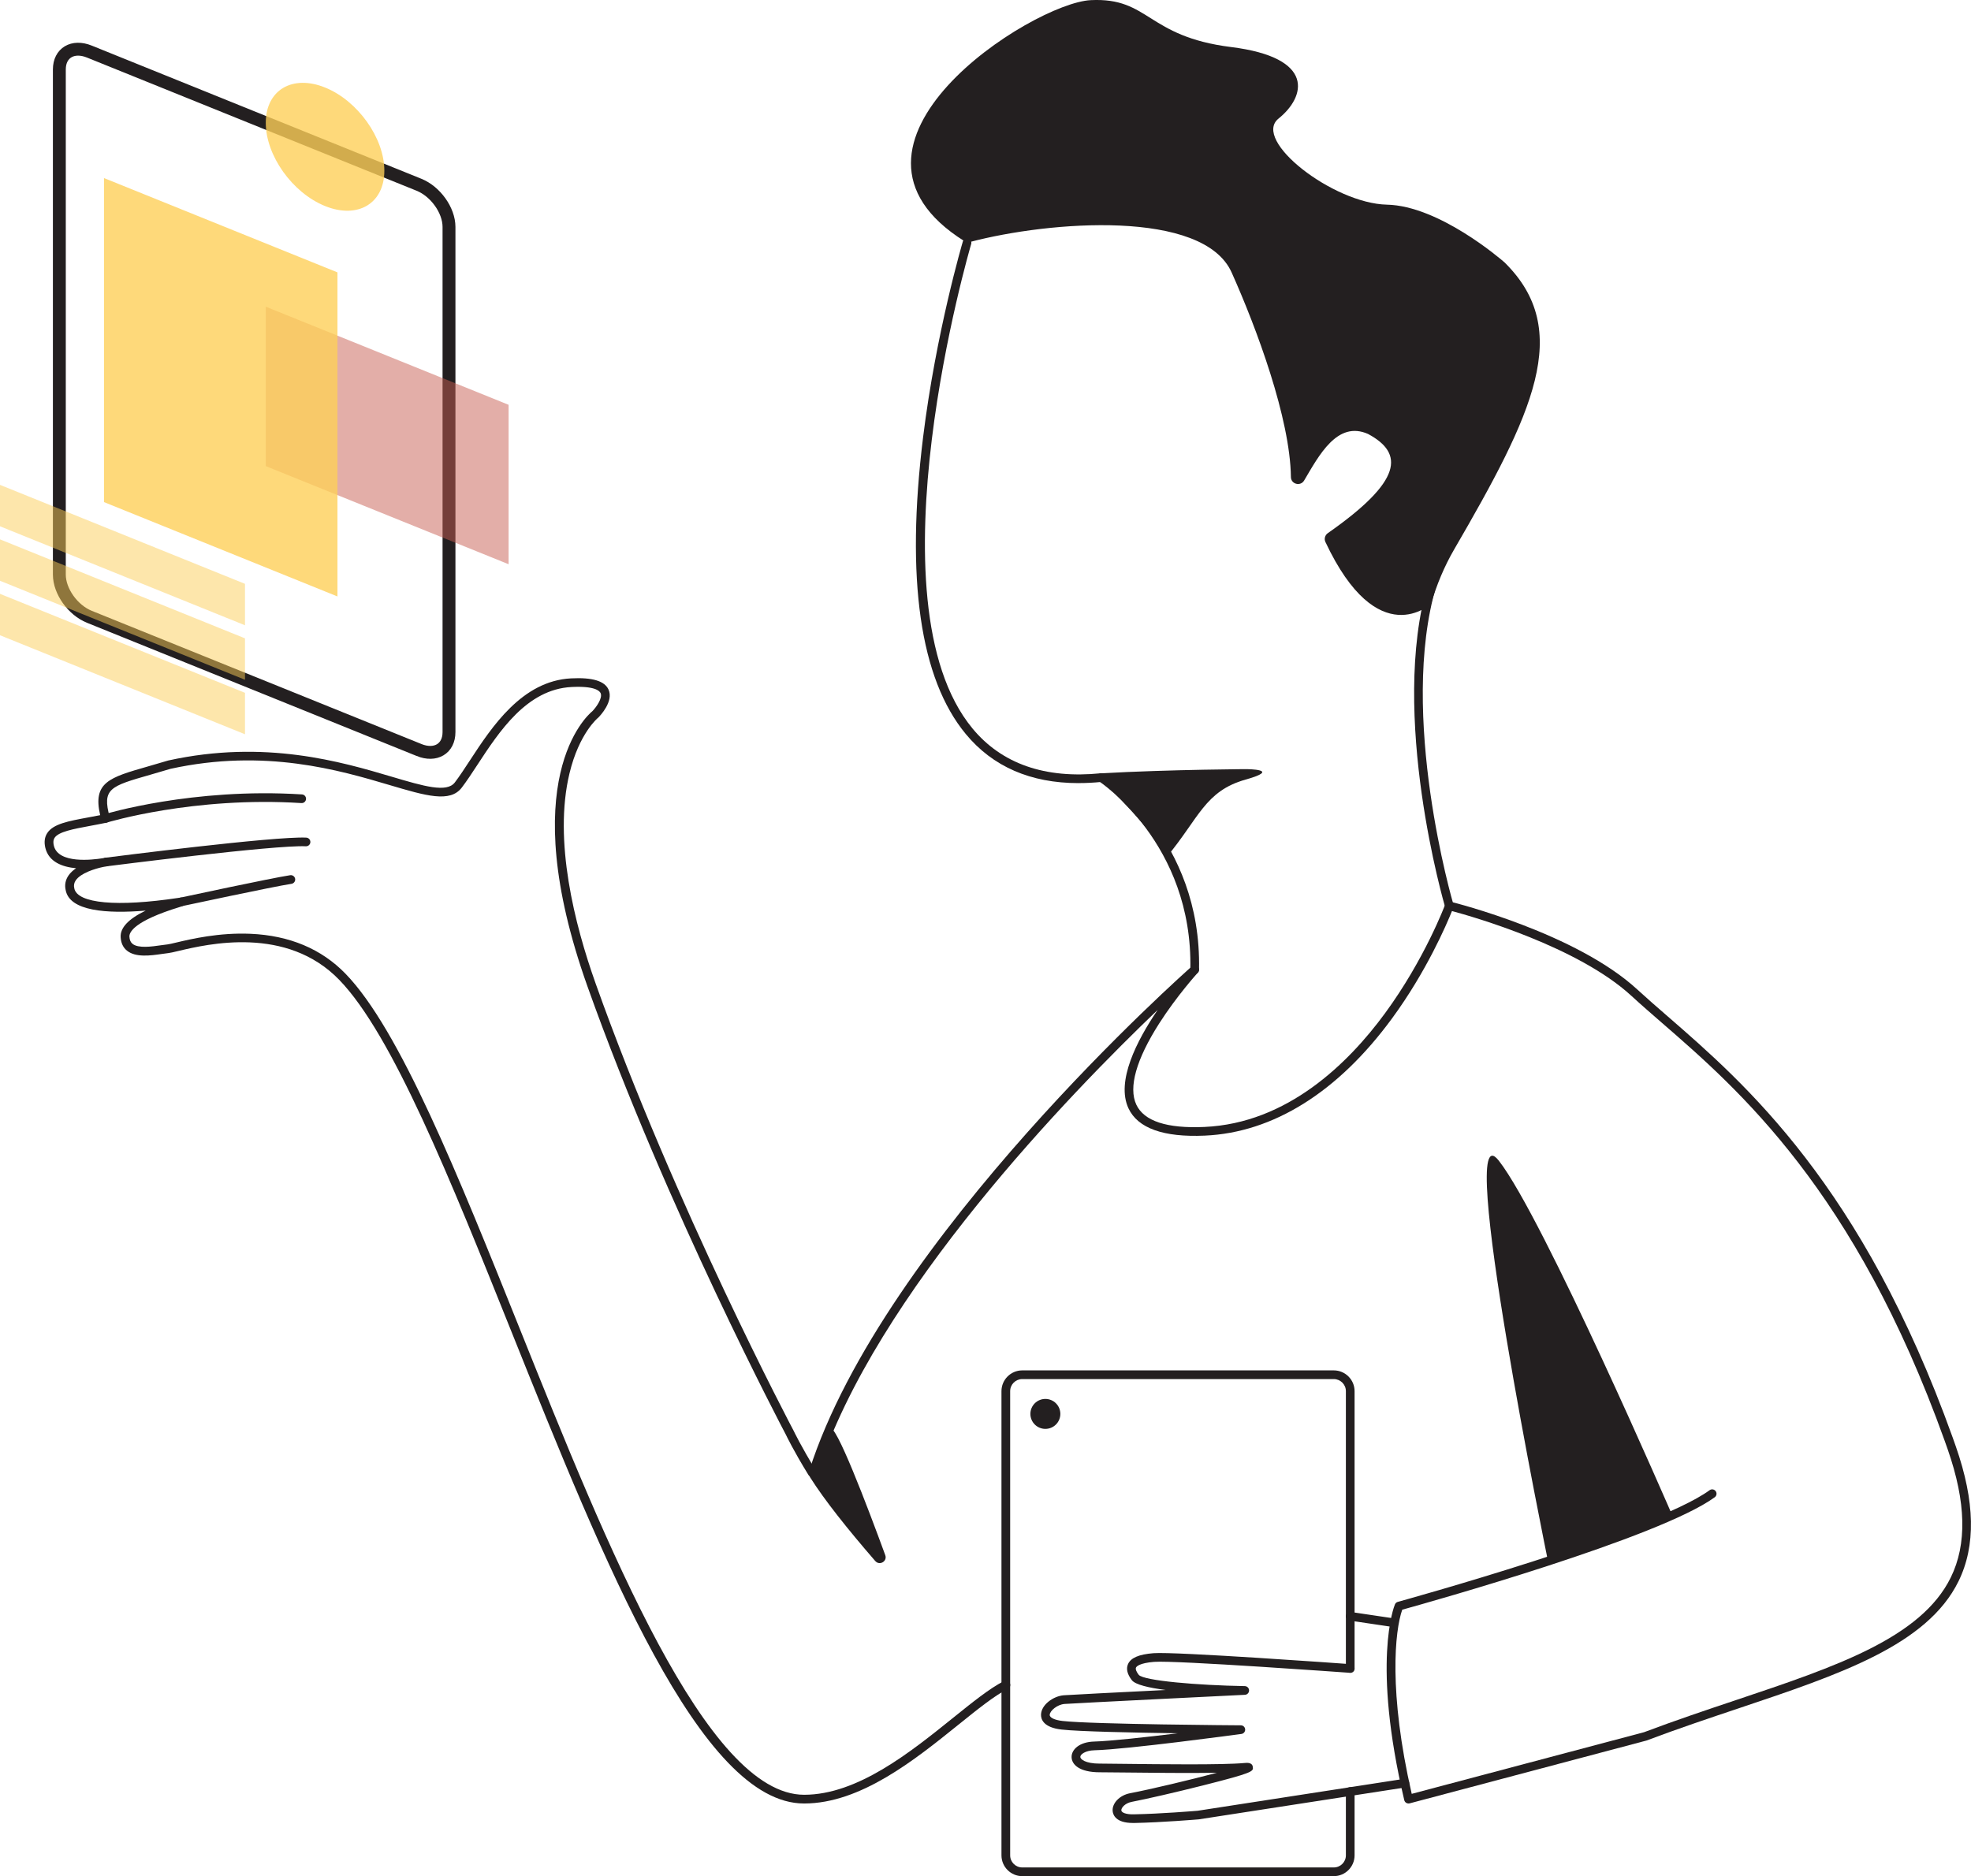
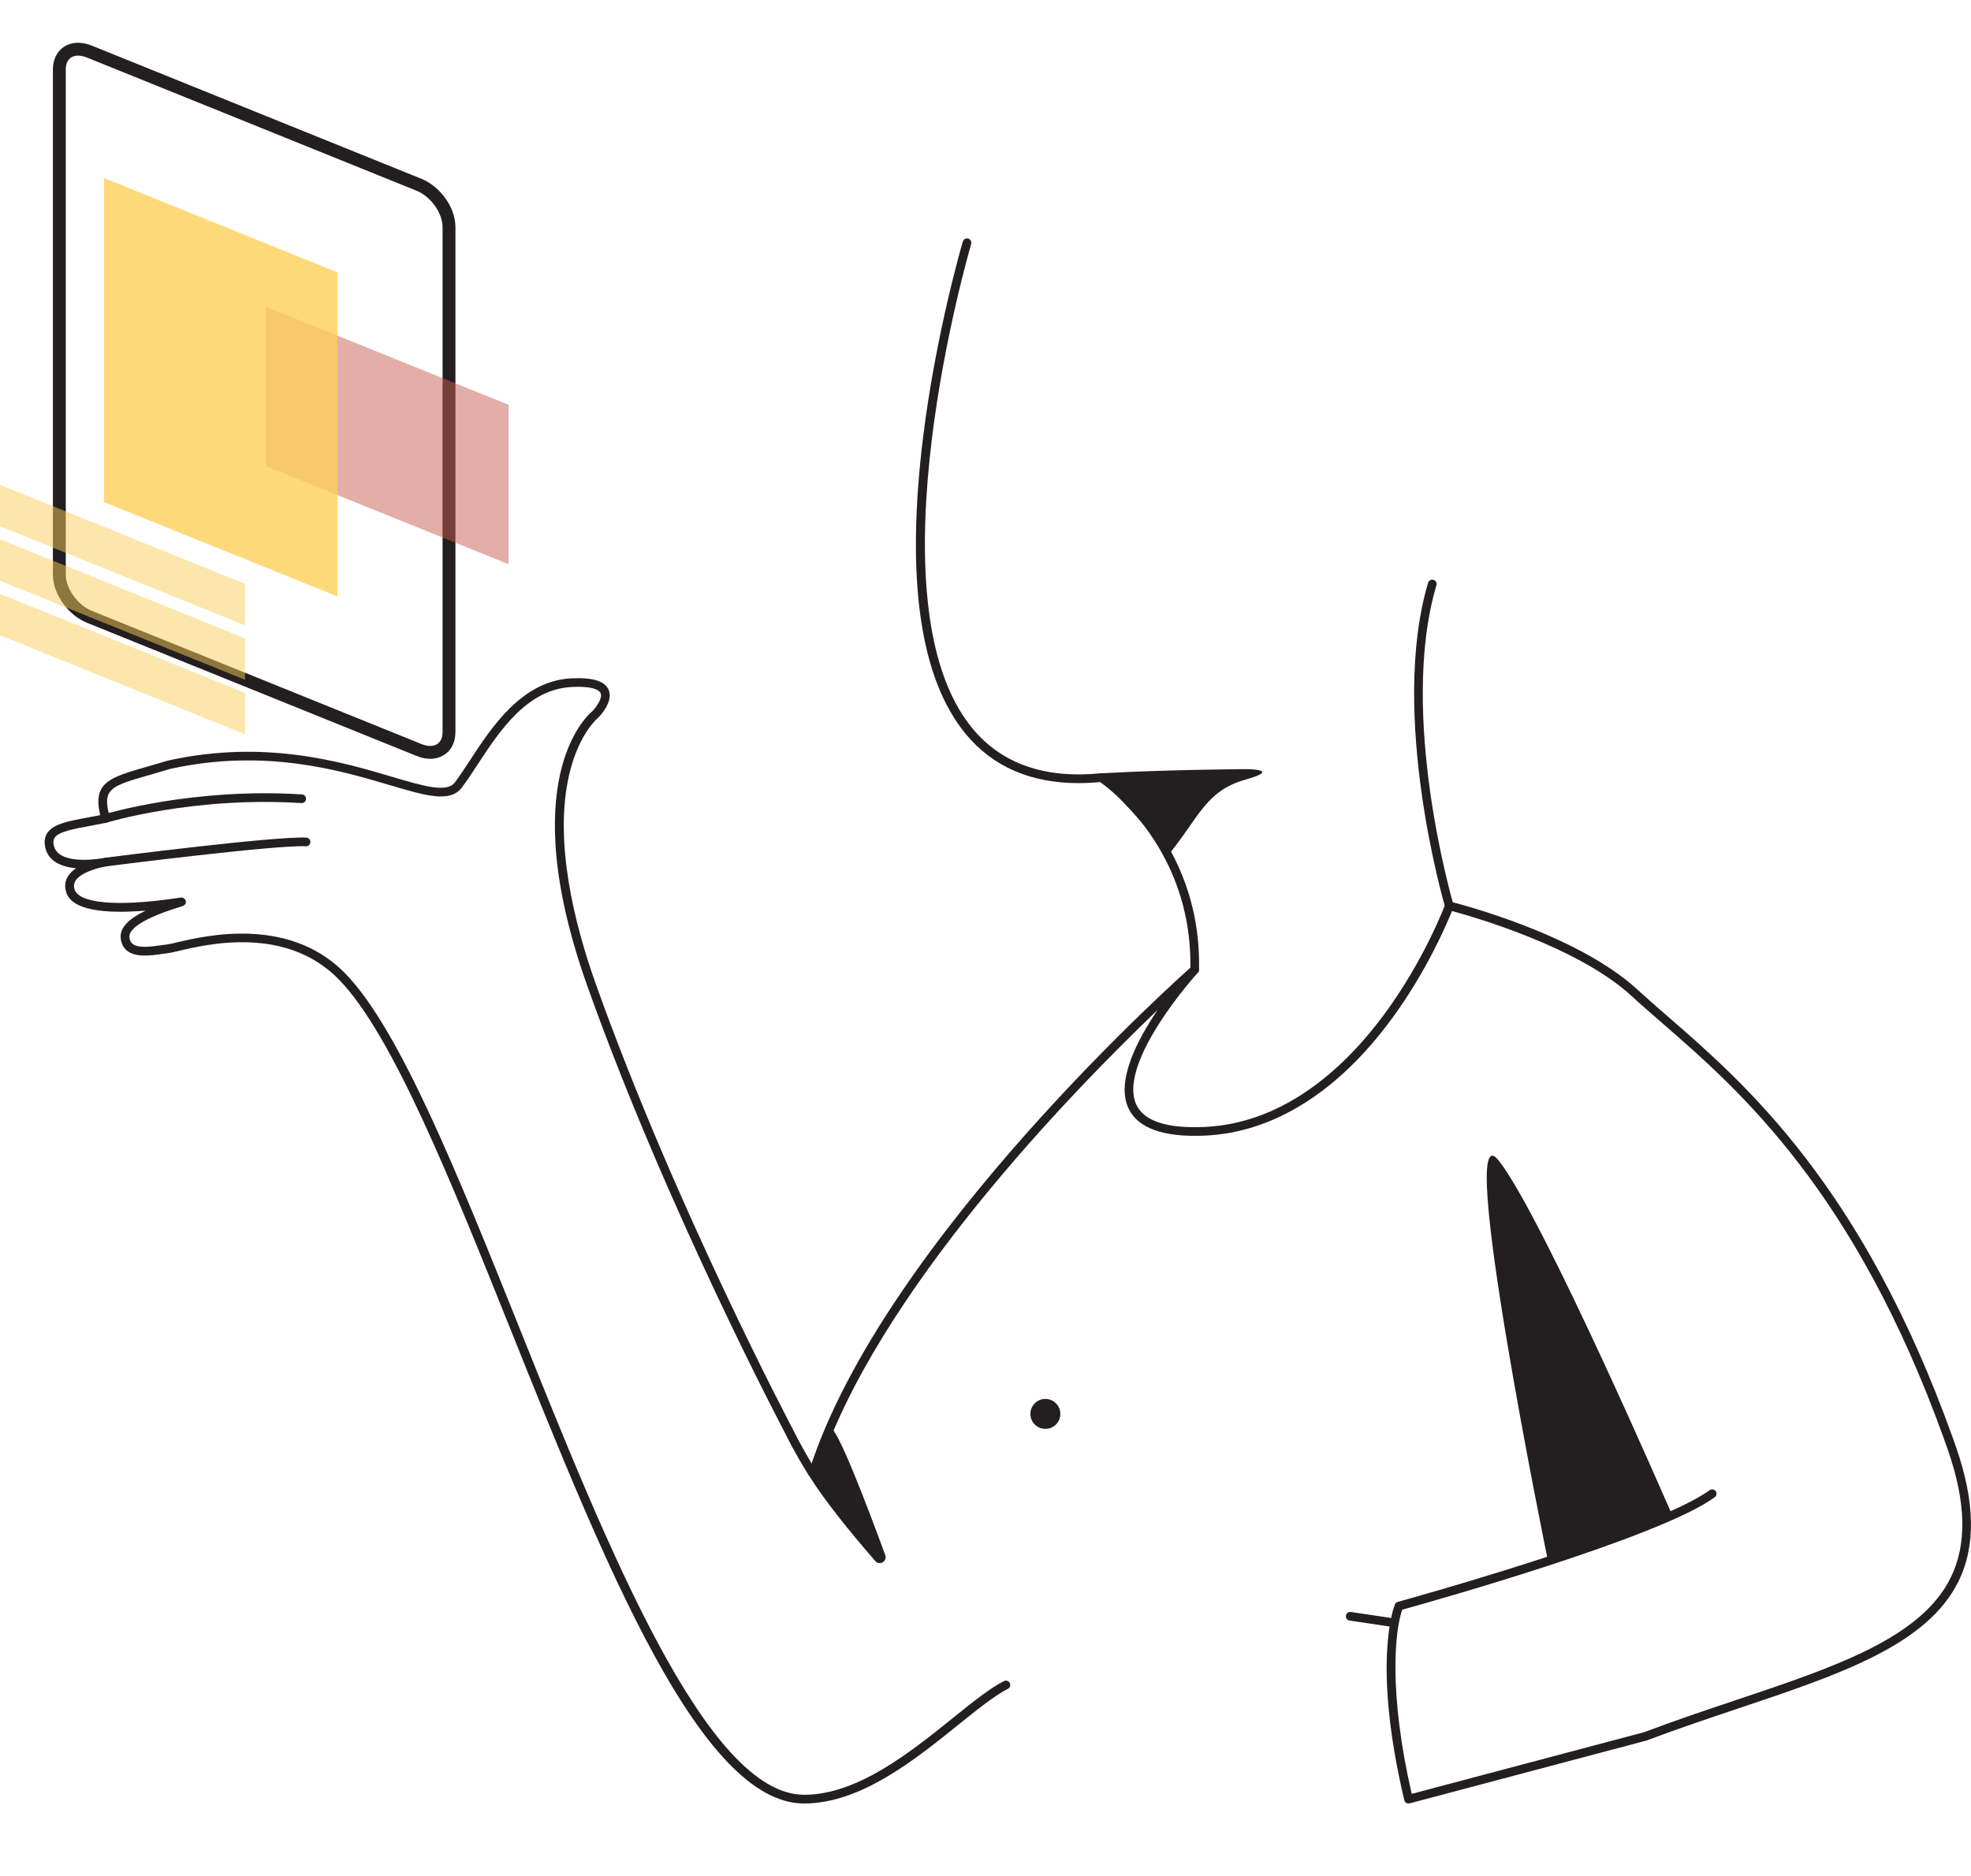
<svg xmlns="http://www.w3.org/2000/svg" width="459" height="437" viewBox="0 0 459 437" fill="none">
  <g clip-path="url(#clip0_6136_11541)">
    <path d="M187.244 420.079C163.167 420.079 140.797 364.269 119.156 310.301C104.864 274.644 91.361 240.972 78.986 228.216C66.711 215.554 48.377 219.887 41.48 221.52C40.387 221.777 39.665 221.952 39.199 222C38.774 222.04 38.282 222.114 37.742 222.195C35.144 222.573 31.581 223.086 29.556 221.419C28.659 220.69 28.173 219.637 28.099 218.294C27.977 216.101 29.894 214.049 33.922 212.105C24.792 212.861 16.236 212.22 15.298 207.353C15.014 206.145 15.23 204.984 15.946 203.932C16.391 203.277 17.012 202.717 17.72 202.237C14.556 201.947 11.37 200.793 10.561 197.499C10.237 196.15 10.385 194.995 10.993 194.057C12.383 191.911 15.838 191.27 20.615 190.386C21.479 190.224 22.383 190.055 23.328 189.873C21.553 182.212 25.48 181.092 34.435 178.527C35.852 178.122 37.418 177.67 39.145 177.15C39.172 177.143 39.199 177.137 39.219 177.13C61.744 172.183 79.532 177.447 91.301 180.937C98.697 183.13 104.041 184.709 105.917 182.253C107.017 180.808 108.198 179.006 109.446 177.096C114.554 169.294 121.552 158.603 132.983 158.009C137.95 157.753 140.811 158.61 141.715 160.628C142.95 163.381 139.724 166.743 139.353 167.121C139.326 167.148 139.293 167.175 139.259 167.202C139.218 167.235 134.866 170.799 132.626 180.113C128.84 195.812 133.84 215.392 138.699 229.053C157.155 280.921 184.558 332.777 184.835 333.29C184.875 333.371 186.542 336.894 189.99 342.496C190.281 342.975 190.132 343.596 189.66 343.886C189.181 344.183 188.56 344.035 188.27 343.555C184.754 337.845 183.094 334.342 183.026 334.194C182.77 333.715 155.299 281.731 136.796 229.728C119.737 181.794 136.627 166.736 137.956 165.649C138.827 164.752 140.386 162.605 139.866 161.444C139.63 160.925 138.503 159.744 133.091 160.02C122.686 160.56 116.289 170.333 111.147 178.19C109.878 180.127 108.677 181.962 107.53 183.461C104.803 187.031 99.203 185.371 90.727 182.86C79.161 179.431 61.697 174.255 39.699 179.08C37.985 179.6 36.419 180.046 35.002 180.457C25.663 183.13 23.719 183.69 25.561 190.365C25.636 190.635 25.595 190.926 25.447 191.162C25.298 191.398 25.062 191.567 24.792 191.627C23.463 191.904 22.194 192.14 21.007 192.363C17.046 193.099 13.631 193.733 12.713 195.151C12.524 195.448 12.295 195.961 12.551 197.013C13.591 201.239 21.54 200.287 23.875 199.909C24.273 199.828 24.536 199.787 24.583 199.781C25.123 199.7 25.629 200.064 25.724 200.604C25.818 201.144 25.474 201.657 24.941 201.772C24.866 201.785 24.529 201.86 24.009 201.94C22.093 202.345 18.807 203.351 17.639 205.059C17.248 205.639 17.14 206.226 17.302 206.915C17.99 210.458 27.276 211.295 41.548 209.142C41.858 209.095 42.054 209.068 42.121 209.061C42.641 209.007 43.154 209.358 43.255 209.871C43.437 210.782 42.654 211.025 41.892 211.255C31.122 214.548 30.083 217.187 30.137 218.173C30.177 218.929 30.413 219.475 30.859 219.84C32.195 220.94 35.373 220.481 37.472 220.177C38.039 220.096 38.565 220.022 39.017 219.975C39.348 219.941 40.097 219.766 41.035 219.543C44.517 218.719 51.002 217.187 58.33 217.504C67.413 217.896 74.862 221.028 80.463 226.805C93.116 239.852 106.686 273.706 121.059 309.545C141.452 360.408 164.564 418.048 187.264 418.048C199.708 418.048 212.016 408.126 221.909 400.162C226.504 396.463 230.465 393.264 233.792 391.57C234.291 391.32 234.898 391.516 235.155 392.016C235.411 392.515 235.209 393.123 234.71 393.379C231.572 394.979 227.685 398.11 223.177 401.741C213.042 409.908 200.423 420.079 187.264 420.079H187.244Z" fill="#231F20" />
-     <path d="M42.195 211.086C41.73 211.086 41.311 210.762 41.21 210.283C41.095 209.736 41.44 209.196 41.986 209.081C42.85 208.892 63.249 204.512 67.581 203.857C68.135 203.776 68.648 204.154 68.735 204.708C68.816 205.261 68.438 205.774 67.885 205.862C63.614 206.51 42.627 211.018 42.411 211.059C42.337 211.072 42.27 211.079 42.195 211.079V211.086Z" fill="#231F20" />
    <path d="M24.704 201.799C24.205 201.799 23.767 201.428 23.699 200.915C23.625 200.361 24.023 199.855 24.576 199.781C26.182 199.571 63.985 194.739 71.32 195.103C71.88 195.13 72.305 195.61 72.278 196.163C72.251 196.723 71.765 197.155 71.219 197.121C64.072 196.764 25.224 201.738 24.833 201.785C24.792 201.785 24.745 201.792 24.704 201.792V201.799Z" fill="#231F20" />
    <path d="M24.57 191.654C24.138 191.654 23.74 191.378 23.605 190.939C23.443 190.406 23.74 189.839 24.273 189.67C24.475 189.609 44.874 183.42 70.321 185.04C70.881 185.074 71.3 185.56 71.266 186.113C71.232 186.667 70.753 187.099 70.193 187.058C45.117 185.459 25.069 191.54 24.866 191.6C24.765 191.634 24.664 191.648 24.57 191.648V191.654Z" fill="#231F20" />
    <path d="M251.175 182.408C240.007 182.408 231.187 178.574 224.905 170.968C214.249 158.076 210.902 134.825 214.965 101.854C217.974 77.428 224.162 56.465 224.223 56.256C224.385 55.723 224.945 55.412 225.485 55.574C226.018 55.736 226.328 56.296 226.166 56.836C225.924 57.666 201.847 139.894 226.47 169.679C233.279 177.913 243.34 181.429 256.371 180.113C256.917 180.066 257.423 180.464 257.477 181.018C257.531 181.571 257.126 182.07 256.573 182.124C254.717 182.313 252.922 182.401 251.181 182.401L251.175 182.408Z" fill="#231F20" />
    <path d="M278.214 226.866H278.194C277.634 226.852 277.195 226.387 277.202 225.833C277.85 196.46 256.134 182.118 255.918 181.976C255.446 181.672 255.311 181.044 255.615 180.579C255.918 180.106 256.539 179.971 257.012 180.275C257.241 180.424 279.901 195.34 279.226 225.88C279.213 226.434 278.76 226.873 278.214 226.873V226.866Z" fill="#231F20" />
-     <path d="M333.264 140.609C333.264 140.609 320.909 152.333 308.654 126.233C308.317 125.511 308.56 124.647 309.214 124.188C326.671 111.985 326.995 105.6 318.594 101.085C311.434 97.906 307.176 106.059 303.701 111.924C302.851 113.355 300.644 112.782 300.624 111.115C300.442 97.461 292.641 76.457 286.818 63.464C280.198 48.697 244.413 51.471 225.883 56.364C225.438 56.478 224.965 56.411 224.581 56.168C188.749 33.679 240.351 0.715 253.995 0.034C267.721 -0.648 266.972 8.497 286.716 10.961C306.461 13.425 304.025 22.57 297.749 27.612C291.474 32.653 310.456 47.394 322.98 47.671C335.1 47.934 349.473 60.332 350.384 61.129C350.418 61.156 350.445 61.183 350.472 61.217C366.363 76.997 357.024 96.327 338.629 127.995C336.328 131.956 334.573 136.209 333.264 140.609Z" fill="#231F20" />
    <path d="M337.509 212.004C337.07 212.004 336.672 211.72 336.537 211.282C336.402 210.836 323.446 166.506 332.569 135.743C332.731 135.21 333.291 134.899 333.831 135.061C334.364 135.223 334.675 135.783 334.513 136.317C325.551 166.506 338.346 210.262 338.474 210.701C338.636 211.234 338.325 211.801 337.792 211.963C337.698 211.99 337.597 212.004 337.502 212.004H337.509Z" fill="#231F20" />
    <path d="M290.678 179.161C292.709 179.114 272.093 179.229 256.553 180.12C256.539 180.12 255.972 181.112 255.986 181.125C256.674 181.848 269.246 194.044 271.689 199.585C271.689 199.598 271.709 199.598 271.716 199.585C279.219 190.561 280.603 184.25 290.07 181.584C298.735 179.148 290.09 179.175 290.678 179.161Z" fill="#231F20" />
-     <path d="M310.611 437H238.056C235.391 437 233.218 434.827 233.218 432.161V324.036C233.218 321.37 235.391 319.197 238.056 319.197H310.611C313.277 319.197 315.449 321.37 315.449 324.036V388.614C315.449 389.174 314.997 389.626 314.437 389.626C313.877 389.626 313.425 389.174 313.425 388.614V324.036C313.425 322.484 312.163 321.222 310.611 321.222H238.056C236.504 321.222 235.243 322.484 235.243 324.036V432.161C235.243 433.713 236.504 434.975 238.056 434.975H310.611C312.163 434.975 313.425 433.713 313.425 432.161V417.285C313.425 416.725 313.877 416.273 314.437 416.273C314.997 416.273 315.449 416.725 315.449 417.285V432.161C315.449 434.827 313.277 437 310.611 437Z" fill="#231F20" />
    <path d="M328.008 420.079C327.825 420.079 327.643 420.032 327.488 419.938C327.252 419.796 327.083 419.566 327.022 419.303C319.451 387.224 324.627 374.238 324.849 373.705C324.971 373.414 325.214 373.198 325.518 373.117C326.111 372.955 385.015 356.696 398.126 347.105C398.578 346.775 399.213 346.876 399.543 347.328C399.874 347.78 399.773 348.415 399.321 348.746C386.412 358.195 332.704 373.232 326.55 374.94C324.836 379.766 323.318 394.175 328.757 417.832L382.855 403.476C390.184 400.716 397.377 398.299 404.334 395.971C427.426 388.229 447.366 381.541 454.29 367.434C458.096 359.673 457.866 349.927 453.588 337.629C453.352 336.948 453.109 336.252 452.859 335.564C431.967 277.27 404.901 253.762 386.985 238.211C384.461 236.018 382.073 233.946 379.927 231.968C367.483 220.501 343.015 213.522 338.13 212.206C336.888 215.297 332.212 226.252 324.168 237.219C311.59 254.376 296.508 263.812 280.562 264.514C270.946 264.939 264.968 262.799 262.795 258.156C259.866 251.886 264.704 242.416 269.597 235.228C249.704 254.248 203.696 301.466 190.389 343.157C190.22 343.69 189.646 343.987 189.113 343.812C188.58 343.643 188.29 343.069 188.459 342.543C205.673 288.595 276.824 225.732 277.539 225.104C277.944 224.753 278.551 224.774 278.929 225.158C279.307 225.543 279.314 226.15 278.956 226.549C278.909 226.603 274.091 231.901 269.941 238.4C264.596 246.776 262.754 253.317 264.623 257.305C266.412 261.132 271.736 262.887 280.468 262.496C299.801 261.645 313.999 247.654 322.501 236.065C331.793 223.41 336.51 210.782 336.557 210.654C336.733 210.168 337.252 209.898 337.752 210.019C338.946 210.316 367.119 217.417 381.29 230.477C383.415 232.434 385.791 234.499 388.301 236.679C406.372 252.372 433.675 276.082 454.749 334.876C454.998 335.578 455.241 336.266 455.484 336.961C459.951 349.792 460.147 360.051 456.092 368.319C448.797 383.187 428.485 389.998 404.962 397.888C398.011 400.216 390.818 402.632 383.503 405.386C383.469 405.4 383.436 405.406 383.409 405.42L328.257 420.052C328.169 420.073 328.082 420.086 328.001 420.086L328.008 420.079Z" fill="#231F20" />
    <path d="M324.019 378.908C323.972 378.908 323.918 378.908 323.871 378.895L314.289 377.471C313.735 377.39 313.358 376.877 313.439 376.323C313.52 375.77 314.032 375.385 314.586 375.473L324.168 376.897C324.721 376.978 325.099 377.491 325.018 378.044C324.944 378.544 324.512 378.908 324.019 378.908Z" fill="#231F20" />
-     <path d="M263.814 424.615C259.839 424.615 259.205 422.718 259.117 421.888C258.921 420.032 260.737 418.149 263.159 417.69C268.065 416.752 277.121 414.585 283.396 412.925C276.824 413.033 267.835 412.925 261.749 412.858C259.164 412.824 257.12 412.804 256.276 412.81C256.229 412.81 256.175 412.81 256.128 412.81C251.323 412.81 249.575 410.988 249.548 409.267C249.521 407.539 251.323 405.737 254.832 405.649C258.503 405.555 266.803 404.637 274.28 403.726C263.928 403.577 251.229 403.314 247.207 402.855C243.003 402.376 242.409 400.479 242.429 399.399C242.47 397.078 245.311 395.06 247.733 394.871C249.029 394.769 260.73 394.175 271.473 393.642C267.552 393.136 264.387 392.407 263.577 391.354C262.505 389.957 262.208 388.702 262.687 387.615C263.335 386.15 265.217 385.341 268.611 385.071C273.646 384.666 312.838 387.5 314.505 387.622C315.065 387.662 315.483 388.148 315.443 388.702C315.402 389.262 314.91 389.68 314.363 389.64C313.958 389.613 273.659 386.697 268.78 387.089C265.278 387.372 264.65 388.189 264.542 388.438C264.394 388.776 264.623 389.39 265.19 390.119C266.391 391.496 278.943 392.549 289.888 392.738C290.435 392.745 290.873 393.19 290.88 393.737C290.887 394.283 290.462 394.736 289.915 394.763C289.517 394.783 250.27 396.713 247.895 396.895C246.208 397.03 244.474 398.488 244.454 399.447C244.44 400.095 245.614 400.648 247.436 400.857C254.326 401.647 288.613 401.87 288.964 401.87C289.497 401.87 289.935 402.288 289.969 402.815C290.003 403.348 289.618 403.814 289.092 403.881C288.005 404.029 262.41 407.492 254.886 407.681C252.74 407.735 251.566 408.639 251.58 409.24C251.586 409.753 252.713 410.792 256.134 410.792C256.276 410.792 256.431 410.792 256.62 410.792C257.605 410.792 259.4 410.813 261.783 410.846C269.799 410.941 284.712 411.123 289.773 410.651C290.414 410.59 291.602 410.482 291.75 411.548C291.899 412.608 291.939 412.891 280.083 415.888C273.841 417.461 267.039 419.027 263.544 419.701C261.998 419.998 261.067 421.099 261.135 421.699C261.182 422.158 262.113 422.644 264.016 422.604C270.298 422.489 278.308 421.821 278.902 421.773L327.009 414.336C327.562 414.248 328.082 414.626 328.163 415.179C328.25 415.733 327.873 416.246 327.319 416.334L279.179 423.771C279.179 423.771 279.132 423.771 279.111 423.778C279.03 423.785 270.616 424.493 264.063 424.622C263.982 424.622 263.901 424.622 263.82 424.622L263.814 424.615Z" fill="#231F20" />
    <path d="M243.441 332.824C245.368 332.824 246.93 331.262 246.93 329.334C246.93 327.407 245.368 325.845 243.441 325.845C241.515 325.845 239.953 327.407 239.953 329.334C239.953 331.262 241.515 332.824 243.441 332.824Z" fill="#231F20" />
    <path d="M389.421 352.93C389.421 352.93 359.433 283.628 349.034 270.345C338.636 257.062 360.492 363.628 360.492 363.628L389.421 352.93Z" fill="#231F20" />
    <path d="M203.824 363.601C197.251 356.008 191.988 349.38 188.688 344.156C188.445 343.771 188.411 343.299 188.594 342.887C189.444 340.93 191.968 335.166 193.243 332.831C194.377 330.752 202.11 351.175 206.159 362.238C206.685 363.668 204.823 364.755 203.831 363.601H203.824Z" fill="#231F20" />
    <path d="M97.57 174.687L20.811 143.667C16.951 142.108 13.82 137.714 13.82 133.846V16.178C13.82 12.318 16.951 10.448 20.811 12.014L97.57 43.034C101.429 44.593 104.561 48.987 104.561 52.854V170.529C104.561 174.39 101.429 176.259 97.57 174.693V174.687Z" stroke="#231F20" stroke-width="3" stroke-miterlimit="10" />
    <path opacity="0.5" d="M118.441 131.423L61.893 108.57V71.435L118.441 94.288V131.423Z" fill="#C95E52" />
    <path opacity="0.5" d="M57.054 145.644L0 122.588V112.937L57.054 135.993V145.644Z" fill="#FDCF59" />
    <path opacity="0.5" d="M57.054 158.333L0 135.277V125.632L57.054 148.688V158.333Z" fill="#FDCF59" />
    <path opacity="0.5" d="M57.054 171.028L0 147.966V138.321L57.054 161.377V171.028Z" fill="#FDCF59" />
    <path opacity="0.8" d="M78.587 138.929L24.219 116.953V41.475L78.587 63.444V138.929Z" fill="#FDCF59" />
-     <path opacity="0.8" d="M89.506 39.767C89.506 47.394 83.325 51.079 75.699 47.995C68.074 44.91 61.893 36.23 61.893 28.61C61.893 20.991 68.074 17.299 75.699 20.383C83.325 23.468 89.506 32.147 89.506 39.767Z" fill="#FDCF59" />
  </g>
  <defs>
    <clipPath id="clip0_6136_11541">
      <rect width="459" height="437" fill="white" />
    </clipPath>
  </defs>
</svg>